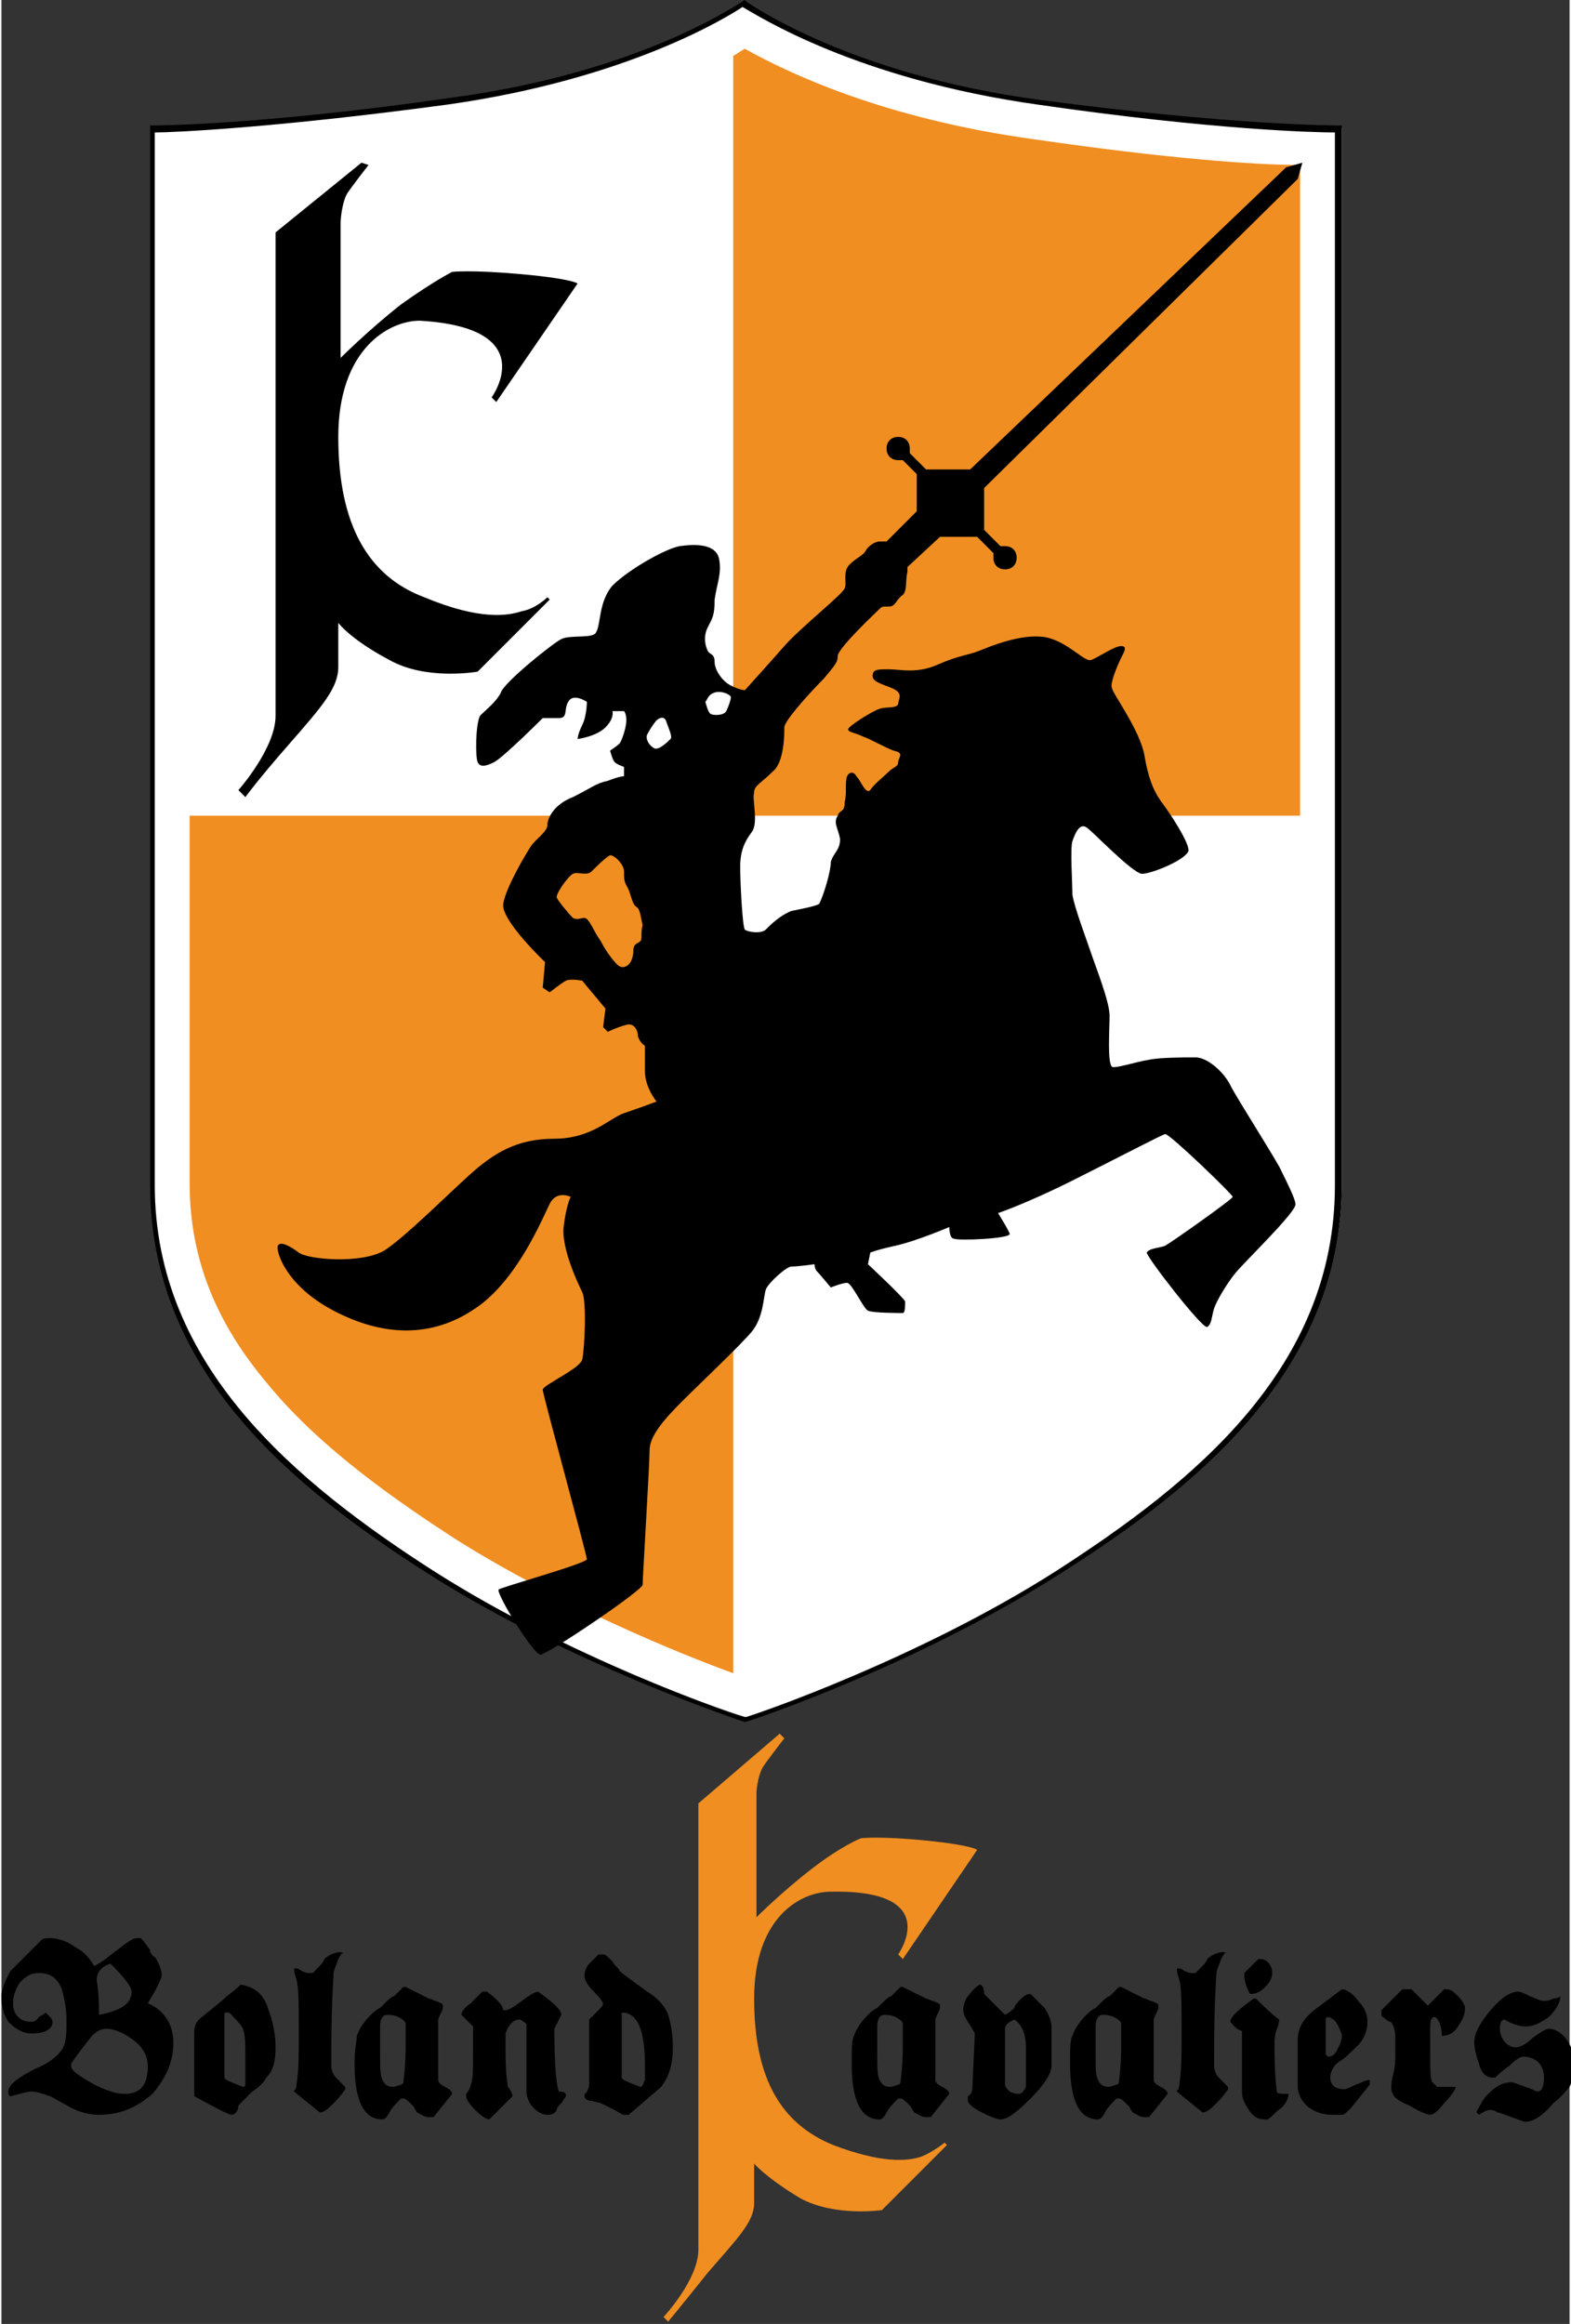
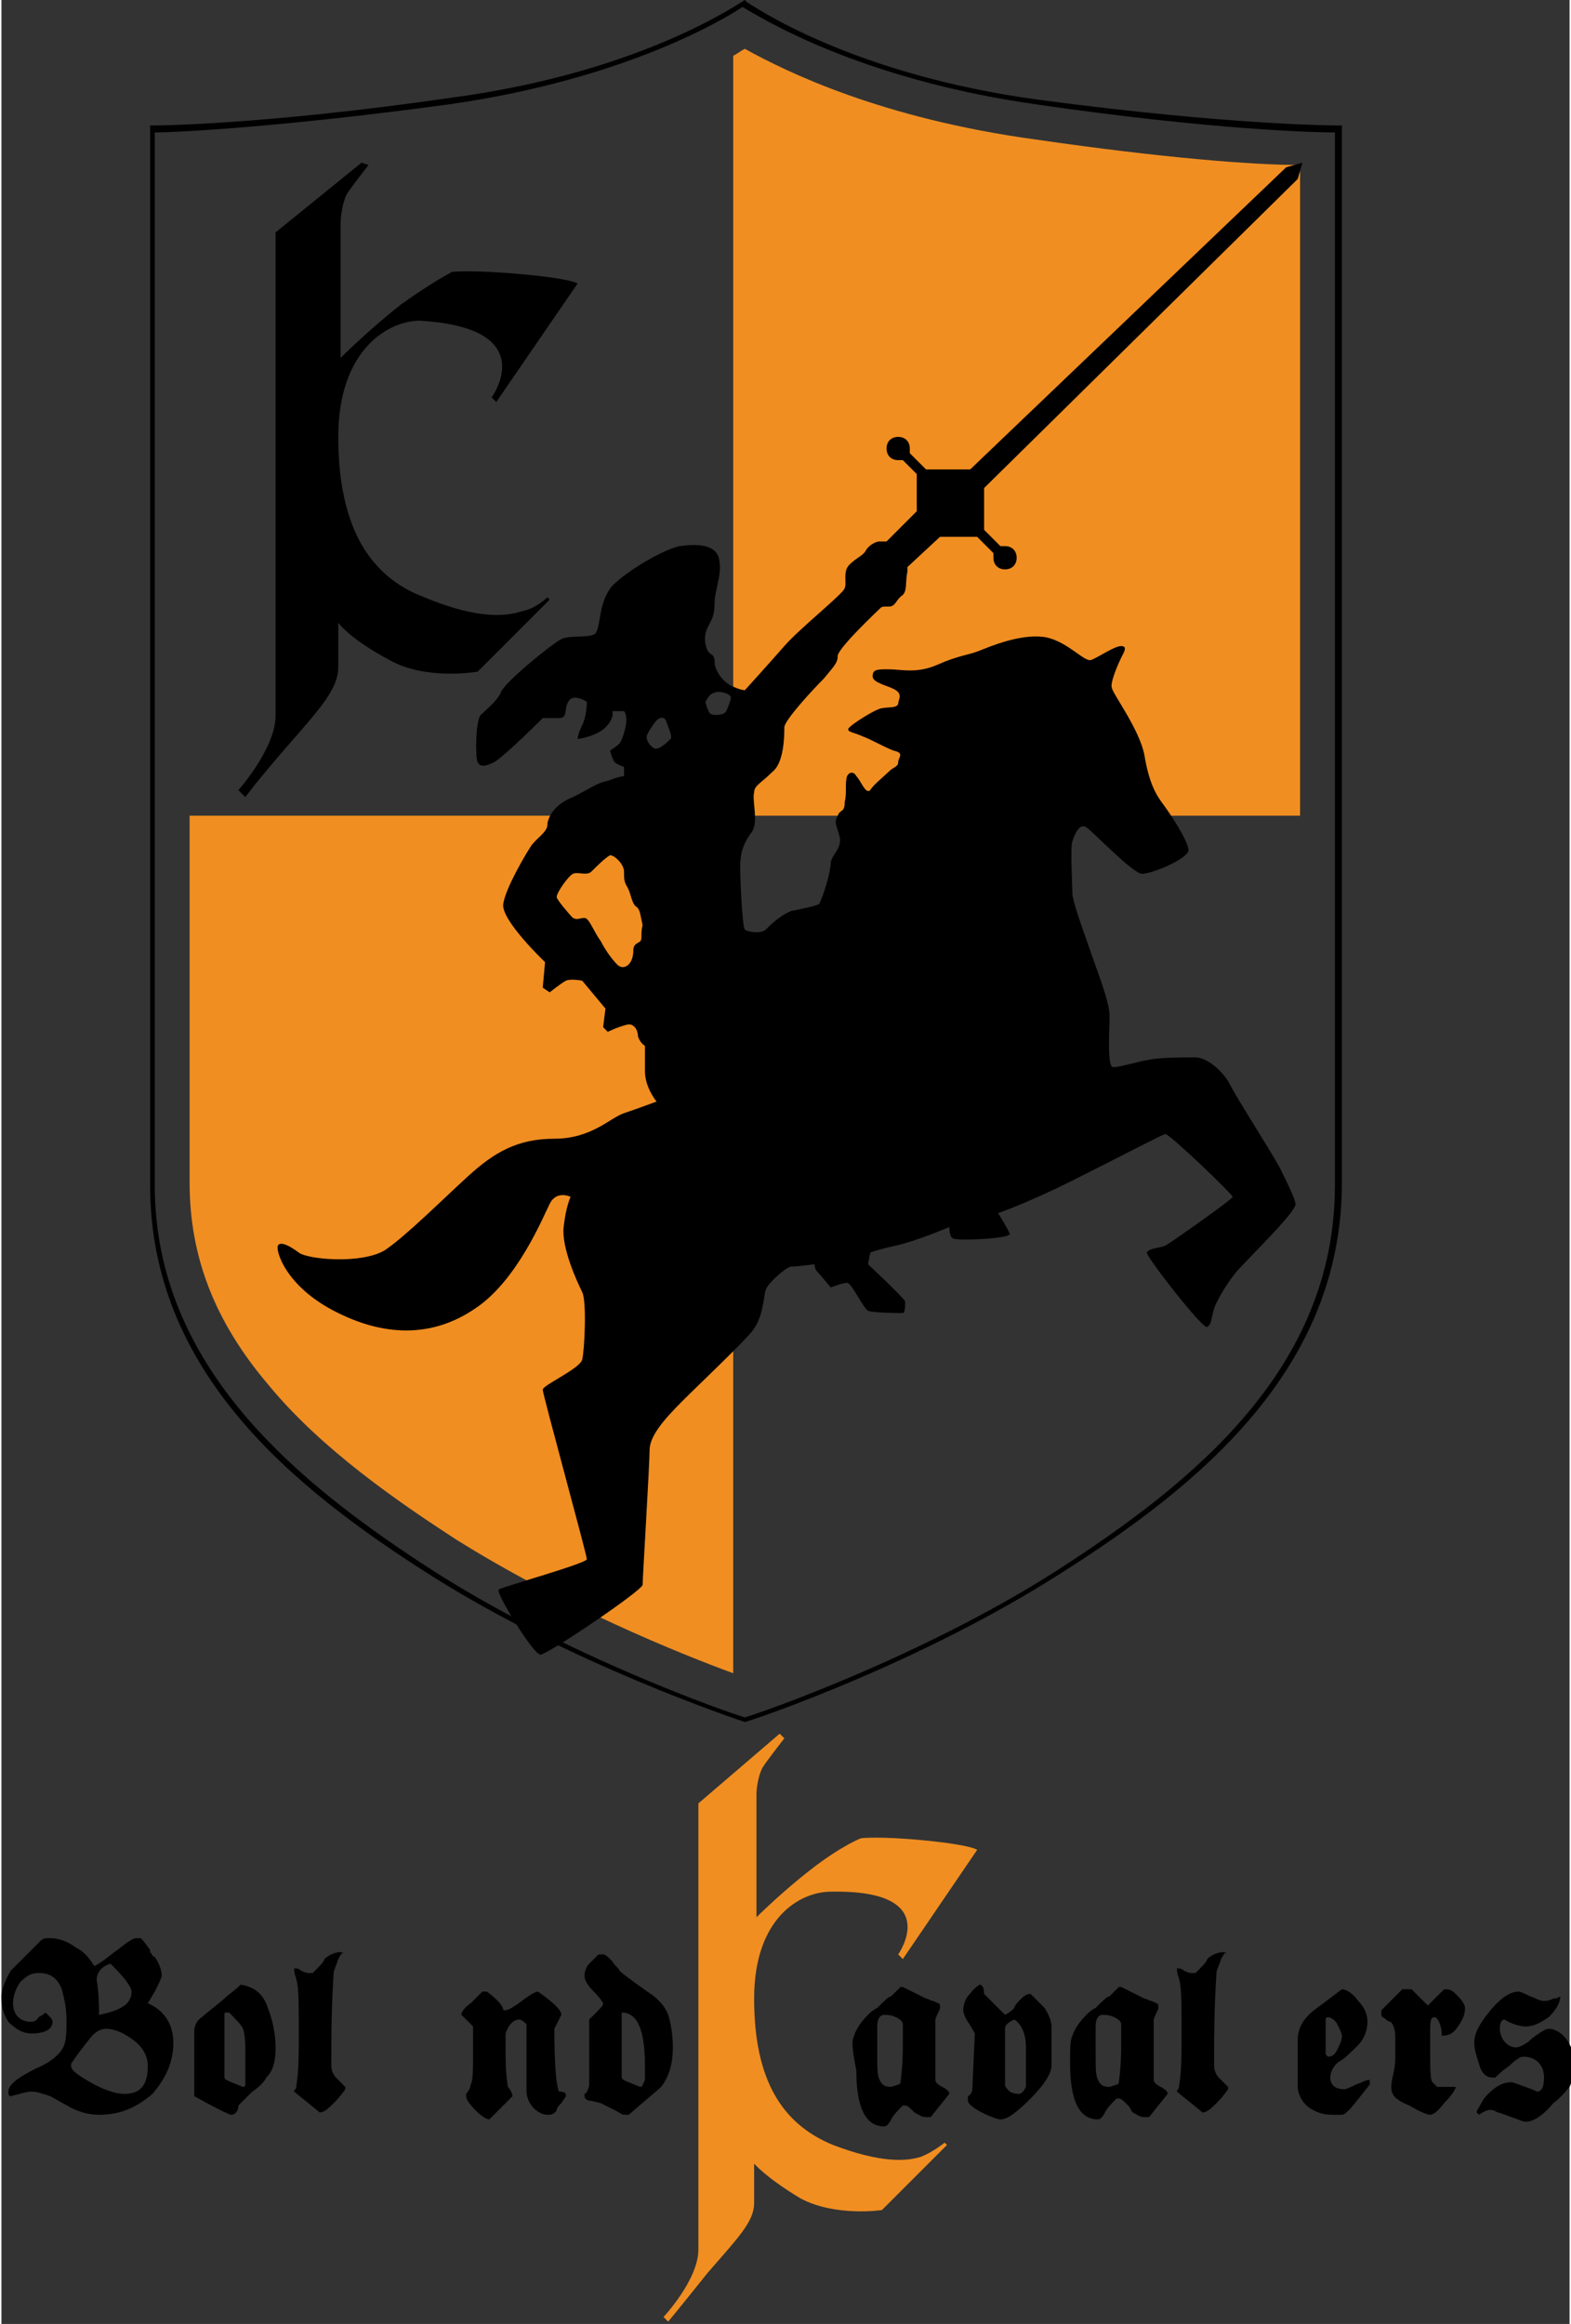
<svg xmlns="http://www.w3.org/2000/svg" id="Layer_1" x="0px" y="0px" viewBox="0 0 67.5 100" width="259" height="383" xml:space="preserve">
  <rect x="0" y="0" width="67.5" height="100" fill="#333333" stroke="none" />
  <g>
    <g>
      <path fill="#F08E21" d="M38.6,84.1l0.2,0.2l3.2-4.7c0,0-0.2-0.2-2.2-0.4c-2-0.2-2.8-0.1-2.8-0.1s-0.8,0.3-2.1,1.3   c-1.3,1-2.4,2.1-2.4,2.1s0-5,0-5.3s0.1-0.9,0.3-1.2c0.2-0.3,0.9-1.2,0.9-1.2l-0.2-0.2L30,77.6c0,0,0,18,0,19.2   c0,1.3-1.5,2.9-1.5,2.9l0.2,0.2c0,0,0.5-0.6,1.7-2.1c1.3-1.5,2-2.2,2-3c0-0.8,0-1.7,0-1.7s0.5,0.6,2,1.5c1.5,0.8,3.5,0.5,3.5,0.5   l2.8-2.8l-0.1-0.1c0,0-0.5,0.4-1,0.6c-0.6,0.2-1.7,0.3-3.8-0.5c-2.2-0.9-3.4-2.8-3.4-6.3c0-3.5,2-4.6,3.3-4.6   C40.6,81.3,38.6,84.1,38.6,84.1z" />
      <g>
        <path d="M0.4,90.2c-0.1,0-0.1-0.1-0.1-0.2c0-0.3,0.4-0.6,1.2-1c0.5-0.2,0.9-0.5,1.1-0.8c0.2-0.3,0.2-0.7,0.2-1.3    c0-0.5-0.1-0.9-0.2-1.3c-0.2-0.5-0.5-0.7-1-0.7c-0.3,0-0.5,0.1-0.8,0.4c-0.2,0.3-0.3,0.6-0.3,0.9c0,0.5,0.3,0.8,0.8,0.8    c0,0,0.2,0,0.3-0.2c0.2-0.1,0.3-0.2,0.3-0.2c0,0,0.1,0.1,0.2,0.2C2.2,86.9,2.2,87,2.2,87c0,0.3-0.3,0.5-0.9,0.5    c-0.4,0-0.7-0.2-1-0.5C0.1,86.7,0,86.4,0,85.9c0-0.2,0.1-0.6,0.4-1.1l1.3-1.3c0.1-0.1,0.2-0.1,0.4-0.1c0.3,0,0.7,0.1,1.1,0.4    c0.4,0.2,0.6,0.5,0.8,0.8c0.4-0.2,0.7-0.5,1-0.7c0.5-0.4,0.7-0.5,0.8-0.5c0.1,0,0.2,0,0.2,0c0.2,0.2,0.3,0.4,0.4,0.5L6.4,84    c0.1,0.1,0.1,0.2,0.2,0.2c0.2,0.3,0.3,0.6,0.3,0.8c0,0.1-0.1,0.3-0.3,0.7l-0.3,0.5c0,0,0,0,0,0c0.7,0.3,1.1,0.9,1.1,1.7    c0,0.8-0.3,1.5-0.9,2.2C5.8,90.7,5.1,91,4.2,91c-0.4,0-0.8-0.1-1.2-0.3l-0.9-0.5C1.8,90.1,1.5,90,1.3,90    C1.1,90,0.8,90.1,0.4,90.2z M4,89.7C4.6,90,5,90.1,5.3,90.1c0.7,0,1-0.4,1-1.2c0-0.4-0.2-0.8-0.6-1.1c-0.4-0.3-0.8-0.5-1.2-0.5    c-0.2,0-0.4,0.1-0.6,0.3c-0.4,0.5-0.7,0.9-0.9,1.2v0.1c0,0,0,0,0,0C3,89.1,3.3,89.3,4,89.7z M4.2,86.7L4.2,86.7    c1-0.2,1.4-0.5,1.4-1c0-0.2-0.3-0.6-0.9-1.2c-0.4,0.1-0.6,0.4-0.6,0.7C4.2,85.8,4.2,86.3,4.2,86.7z" />
        <path d="M11.5,86.5c0.2,0.5,0.3,1.1,0.3,1.6c0,0.6-0.1,1-0.4,1.3c-0.1,0.2-0.3,0.4-0.6,0.6c-0.2,0.2-0.4,0.4-0.6,0.6    C10.2,90.9,10,91,9.9,91c-0.1,0-0.7-0.3-1.6-0.8v-2.8c0-0.2,0.1-0.4,0.2-0.5c0.6-0.5,1-0.8,1.2-1c0.4-0.3,0.6-0.5,0.6-0.5    C10.9,85.5,11.3,85.8,11.5,86.5z M9.6,86.7v2.7c0,0.1,0.3,0.2,0.8,0.4h0c0,0,0,0,0,0l0,0c0.1,0,0.1-0.1,0.1-0.1c0,0,0-0.1,0-0.2    v-0.9c0-0.6,0-1-0.1-1.3c-0.1-0.2-0.3-0.4-0.6-0.7l-0.1,0C9.6,86.6,9.6,86.6,9.6,86.7z" />
        <path d="M12.7,89.7c0.1-0.6,0.1-1.3,0.1-2.1c0-1.3,0-2.1-0.1-2.4c0-0.1-0.1-0.2-0.1-0.5c0.1,0,0.2,0,0.3,0.1    c0.2,0.1,0.3,0.1,0.3,0.1c0,0,0,0,0.1,0h0.1c0.3-0.3,0.5-0.5,0.5-0.6c0.2-0.2,0.5-0.3,0.7-0.3c0.1,0,0.1,0.1,0.1,0.1    c0,0,0-0.1,0-0.1c0,0-0.1,0.1-0.2,0.3c-0.1,0.3-0.2,0.5-0.2,0.6c-0.1,1.6-0.1,2.8-0.1,3.6v0.4c0,0.2,0.1,0.4,0.2,0.5l0.2,0.2    c0.1,0.1,0.2,0.2,0.2,0.2c0,0,0,0,0,0.1c-0.2,0.3-0.4,0.5-0.5,0.6c-0.2,0.2-0.4,0.4-0.6,0.4h0c-0.6-0.5-1-0.8-1.1-0.9v-0.1    C12.6,90,12.7,89.9,12.7,89.7z" />
-         <path d="M15.3,87.6c0.1-0.3,0.3-0.6,0.6-0.9c0.1-0.1,0.2-0.2,0.4-0.3c0.3-0.3,0.5-0.5,0.6-0.5l0.4-0.4c0,0,0,0,0.1,0l1,0.5    c0.1,0,0.2,0.1,0.3,0.1c0.2,0.1,0.3,0.1,0.3,0.2v0.1c0,0.1-0.1,0.2-0.2,0.5v2.6c0,0.1,0.1,0.2,0.3,0.3c0.2,0.1,0.3,0.2,0.3,0.3v0    l-0.8,1c0,0-0.1,0-0.2,0c-0.2,0-0.3-0.1-0.5-0.2c-0.1-0.1-0.1-0.2-0.2-0.3c-0.2-0.2-0.3-0.3-0.4-0.3h-0.1    c-0.2,0.2-0.4,0.4-0.5,0.6c-0.1,0.2-0.2,0.3-0.3,0.3c-0.8,0-1.2-0.8-1.2-2.4C15.2,88.1,15.3,87.8,15.3,87.6z M17.3,89.6    c0.1-0.8,0.1-1.3,0.1-1.7c0,0,0-0.1,0-0.2l0-0.2c0-0.2,0-0.3,0-0.4c0-0.1-0.1-0.2-0.3-0.3c-0.2-0.1-0.4-0.1-0.5-0.1    c-0.2,0-0.3,0.2-0.3,0.5c0,0,0,0.3,0,0.7v0.5c0,0.6,0,0.9,0.1,1.1c0.1,0.2,0.2,0.3,0.5,0.3C17.2,89.7,17.3,89.7,17.3,89.6z" />
        <path d="M24.3,90.2L24.3,90.2l-0.2,0.3c-0.1,0.1-0.2,0.2-0.2,0.3C23.8,91,23.6,91,23.5,91c-0.2,0-0.4-0.1-0.6-0.3    c-0.2-0.2-0.3-0.5-0.3-0.7v-2.9c0,0-0.2-0.2-0.3-0.2c-0.3,0-0.5,0.3-0.6,0.6c0,0,0,0.1,0,0.5c0,0.6,0,1.2,0.1,1.8    c0.1,0.1,0.2,0.3,0.2,0.4c0,0-0.2,0.2-0.5,0.5c-0.3,0.3-0.5,0.5-0.5,0.5c-0.1,0-0.3-0.1-0.6-0.4s-0.4-0.5-0.4-0.6v-0.1    c0.1-0.1,0.2-0.3,0.2-0.4c0.1-0.2,0.1-0.6,0.1-1.3v-1c0-0.1,0-0.2,0-0.2l-0.5-0.5c0,0,0,0,0,0c0-0.1,0.1-0.3,0.4-0.5    c0.2-0.2,0.4-0.4,0.5-0.5h0.2c0.4,0.3,0.7,0.6,0.7,0.8c0,0,0.1,0,0.1,0c0.1,0,0.3-0.1,0.7-0.4c0.4-0.3,0.6-0.4,0.7-0.4    c0.7,0.5,1,0.8,1,1c0,0-0.1,0.2-0.3,0.6c0,1.7,0.1,2.5,0.2,2.7C24.3,90,24.3,90.1,24.3,90.2C24.3,90.2,24.3,90.2,24.3,90.2z" />
        <path d="M25.3,89.7v-2.8c0,0,0.1-0.1,0.3-0.3c0.2-0.2,0.3-0.3,0.3-0.4c0,0-0.1-0.2-0.4-0.5c-0.3-0.3-0.4-0.5-0.4-0.7    c0-0.2,0.1-0.4,0.2-0.5c0.2-0.2,0.3-0.3,0.4-0.4h0.1c0,0,0,0,0.1,0c0.1,0,0.2,0.1,0.4,0.3c0.1,0.2,0.3,0.3,0.3,0.4    c0.1,0.1,0.5,0.4,1.2,0.9c0.5,0.3,0.8,0.7,0.9,1c0.1,0.3,0.2,0.8,0.2,1.4c0,0.8-0.2,1.3-0.5,1.7L27,91h-0.2    c-0.1,0-0.2-0.1-0.4-0.2l-0.6-0.3l-0.4-0.1c-0.2,0-0.3-0.1-0.3-0.2v-0.1C25.2,90.1,25.3,89.8,25.3,89.7z M26.7,89.4    c0,0.1,0.3,0.2,0.8,0.4h0c0.1,0,0.1-0.1,0.2-0.3v-0.6c0-1.5-0.3-2.3-1-2.3V89.4z" />
-         <path d="M36.7,87.6c0.1-0.3,0.3-0.6,0.6-0.9c0.1-0.1,0.2-0.2,0.4-0.3c0.3-0.3,0.5-0.5,0.6-0.5l0.4-0.4c0,0,0,0,0.1,0l1,0.5    c0.1,0,0.2,0.1,0.3,0.1c0.2,0.1,0.3,0.1,0.3,0.2v0.1c0,0.1-0.1,0.2-0.2,0.5v2.6c0,0.1,0.1,0.2,0.3,0.3c0.2,0.1,0.3,0.2,0.3,0.3v0    l-0.8,1c0,0-0.1,0-0.2,0c-0.2,0-0.3-0.1-0.5-0.2c-0.1-0.1-0.1-0.2-0.2-0.3c-0.2-0.2-0.3-0.3-0.4-0.3h-0.1    c-0.2,0.2-0.4,0.4-0.5,0.6c-0.1,0.2-0.2,0.3-0.3,0.3c-0.8,0-1.2-0.8-1.2-2.4C36.6,88.1,36.6,87.8,36.7,87.6z M38.7,89.6    c0.1-0.8,0.1-1.3,0.1-1.7c0,0,0-0.1,0-0.2l0-0.2c0-0.2,0-0.3,0-0.4c0-0.1-0.1-0.2-0.3-0.3c-0.2-0.1-0.4-0.1-0.5-0.1    c-0.2,0-0.3,0.2-0.3,0.5c0,0,0,0.3,0,0.7v0.5c0,0.6,0,0.9,0.1,1.1c0.1,0.2,0.2,0.3,0.5,0.3C38.6,89.7,38.7,89.7,38.7,89.6z" />
+         <path d="M36.7,87.6c0.1-0.3,0.3-0.6,0.6-0.9c0.1-0.1,0.2-0.2,0.4-0.3c0.3-0.3,0.5-0.5,0.6-0.5l0.4-0.4c0,0,0,0,0.1,0l1,0.5    c0.1,0,0.2,0.1,0.3,0.1c0.2,0.1,0.3,0.1,0.3,0.2v0.1c0,0.1-0.1,0.2-0.2,0.5v2.6c0,0.1,0.1,0.2,0.3,0.3c0.2,0.1,0.3,0.2,0.3,0.3v0    l-0.8,1c0,0-0.1,0-0.2,0c-0.2,0-0.3-0.1-0.5-0.2c-0.2-0.2-0.3-0.3-0.4-0.3h-0.1    c-0.2,0.2-0.4,0.4-0.5,0.6c-0.1,0.2-0.2,0.3-0.3,0.3c-0.8,0-1.2-0.8-1.2-2.4C36.6,88.1,36.6,87.8,36.7,87.6z M38.7,89.6    c0.1-0.8,0.1-1.3,0.1-1.7c0,0,0-0.1,0-0.2l0-0.2c0-0.2,0-0.3,0-0.4c0-0.1-0.1-0.2-0.3-0.3c-0.2-0.1-0.4-0.1-0.5-0.1    c-0.2,0-0.3,0.2-0.3,0.5c0,0,0,0.3,0,0.7v0.5c0,0.6,0,0.9,0.1,1.1c0.1,0.2,0.2,0.3,0.5,0.3C38.6,89.7,38.7,89.7,38.7,89.6z" />
        <path d="M41.8,89.7l0.1-2.2c0,0-0.1-0.2-0.3-0.5c-0.2-0.3-0.2-0.5-0.2-0.5c0-0.2,0.1-0.5,0.2-0.6c0.1-0.1,0.2-0.3,0.5-0.5h0    c0.1,0,0.2,0.1,0.2,0.4l0.9,0.9c0.2-0.1,0.3-0.2,0.4-0.3c0-0.1,0.2-0.3,0.2-0.3c0.2-0.2,0.3-0.3,0.5-0.3c0,0,0,0,0,0h0    c0.2,0.2,0.4,0.4,0.6,0.6c0.2,0.3,0.3,0.6,0.3,0.8v1.7c0,0.3-0.3,0.8-0.9,1.4c-0.6,0.6-1,0.9-1.3,0.9c-0.1,0-0.4-0.1-0.8-0.3    c-0.4-0.2-0.6-0.4-0.6-0.5v-0.2C41.8,90.1,41.8,89.9,41.8,89.7z M44.1,89.8c0,0,0-0.6,0-1.7c0-0.6-0.2-1-0.5-1.2    c-0.2,0.1-0.4,0.2-0.4,0.4c0,0.1,0,0.3,0,0.6c0,0.3,0,0.5,0,0.6c0,0.5,0,0.9,0,1.1v0.1c0,0.1,0.1,0.2,0.2,0.3    c0.2,0.1,0.3,0.1,0.4,0.1C43.9,90.1,44,90,44.1,89.8z" />
        <path d="M46.1,87.6c0.1-0.3,0.3-0.6,0.6-0.9c0.1-0.1,0.2-0.2,0.4-0.3c0.3-0.3,0.5-0.5,0.6-0.5l0.4-0.4c0,0,0,0,0.1,0l1,0.5    c0.1,0,0.2,0.1,0.3,0.1c0.2,0.1,0.3,0.1,0.3,0.2v0.1c0,0.1-0.1,0.2-0.2,0.5v2.6c0,0.1,0.1,0.2,0.3,0.3c0.2,0.1,0.3,0.2,0.3,0.3v0    l-0.8,1c0,0-0.1,0-0.2,0c-0.2,0-0.3-0.1-0.5-0.2c-0.1-0.1-0.1-0.2-0.2-0.3c-0.2-0.2-0.3-0.3-0.4-0.3H48c-0.2,0.2-0.4,0.4-0.5,0.6    c-0.1,0.2-0.2,0.3-0.3,0.3c-0.8,0-1.2-0.8-1.2-2.4C46,88.1,46,87.8,46.1,87.6z M48.1,89.6c0.1-0.8,0.1-1.3,0.1-1.7    c0,0,0-0.1,0-0.2l0-0.2c0-0.2,0-0.3,0-0.4c0-0.1-0.1-0.2-0.3-0.3c-0.2-0.1-0.4-0.1-0.5-0.1c-0.2,0-0.3,0.2-0.3,0.5    c0,0,0,0.3,0,0.7v0.5c0,0.6,0,0.9,0.1,1.1c0.1,0.2,0.2,0.3,0.5,0.3C48,89.7,48.1,89.7,48.1,89.6z" />
        <path d="M50.7,89.7c0.1-0.6,0.1-1.3,0.1-2.1c0-1.3,0-2.1-0.1-2.4c0-0.1-0.1-0.2-0.1-0.5c0.1,0,0.2,0,0.3,0.1    c0.2,0.1,0.3,0.1,0.3,0.1c0,0,0,0,0.1,0h0.1c0.3-0.3,0.5-0.5,0.5-0.6c0.2-0.2,0.5-0.3,0.7-0.3c0.1,0,0.1,0.1,0.1,0.1    c0,0,0-0.1,0-0.1c0,0-0.1,0.1-0.2,0.3c-0.1,0.3-0.2,0.5-0.2,0.6c-0.1,1.6-0.1,2.8-0.1,3.6v0.4c0,0.2,0.1,0.4,0.2,0.5l0.2,0.2    c0.1,0.1,0.2,0.2,0.2,0.2c0,0,0,0,0,0.1c-0.2,0.3-0.4,0.5-0.5,0.6c-0.2,0.2-0.4,0.4-0.6,0.4h0c-0.6-0.5-1-0.8-1.1-0.9v-0.1    C50.6,90,50.7,89.9,50.7,89.7z" />
-         <path d="M52.9,87c0-0.2,0.3-0.5,1-1H54c0.3,0.3,0.6,0.6,1,0.9c0,0,0,0.2-0.1,0.4c-0.1,0.3-0.1,0.5-0.1,0.6c0,0.6,0,1.3,0.1,2.1    c0,0.1,0.2,0.1,0.5,0.1c0,0.2-0.1,0.4-0.3,0.6c-0.3,0.2-0.4,0.4-0.6,0.5c0,0,0,0,0,0h-0.1c-0.3,0-0.5-0.1-0.7-0.4    c-0.2-0.3-0.3-0.5-0.3-0.8v-2.6C53.1,87.3,53,87.1,52.9,87z M53.5,84.9l0.6-0.6c0,0,0.1,0,0.1,0c0.3,0,0.5,0.3,0.5,0.6    c0,0.2-0.1,0.4-0.3,0.6c-0.2,0.2-0.4,0.3-0.6,0.3c-0.1,0-0.1-0.1-0.2-0.3C53.5,85.2,53.5,85.1,53.5,84.9    C53.5,85,53.5,84.9,53.5,84.9z" />
        <path d="M57.7,85.6c0.2,0,0.5,0.2,0.7,0.5c0.3,0.3,0.4,0.6,0.4,0.9c0,0.3-0.1,0.7-0.4,1c-0.3,0.3-0.6,0.6-0.8,0.7    c-0.3,0.2-0.4,0.5-0.4,0.7c0,0.3,0.2,0.5,0.6,0.5c0.1,0,0.3-0.1,0.5-0.2c0.3-0.1,0.4-0.2,0.6-0.2v0.2l-0.8,1    c-0.2,0.2-0.3,0.3-0.4,0.3c-0.1,0-0.2,0-0.4,0c-0.4,0-0.7-0.1-1-0.3c-0.3-0.2-0.5-0.6-0.5-0.9v-2c0-0.5,0.2-0.9,0.7-1.3    L57.7,85.6L57.7,85.6z M57,86.9v1.5c0,0,0,0,0.1,0.1h0c0.2,0,0.3-0.1,0.4-0.3c0.1-0.2,0.2-0.4,0.2-0.6c0-0.1-0.1-0.3-0.2-0.5    c-0.1-0.2-0.3-0.3-0.4-0.3C57,86.8,57,86.9,57,86.9z" />
        <path d="M59.9,89.3c0.1-0.4,0.1-0.7,0.1-0.9v-0.7c0-0.4-0.1-0.6-0.2-0.7c-0.1,0-0.2-0.1-0.2-0.1c-0.1-0.1-0.2-0.1-0.2-0.2    c0-0.1,0-0.1,0-0.2l0.9-0.9h0.4l0.7,0.7l0.7-0.7c0,0,0,0,0.1,0c0.2,0,0.3,0.1,0.5,0.3c0.2,0.2,0.3,0.4,0.3,0.5    c0,0.3-0.1,0.5-0.3,0.8c-0.2,0.3-0.4,0.4-0.7,0.4c0-0.5-0.2-0.8-0.3-0.8c-0.2,0-0.2,0.2-0.2,0.7v0.7c0,0.8,0,1.3,0.1,1.4l0.2,0.2    h0.8c0,0.1-0.2,0.4-0.5,0.7c-0.3,0.4-0.5,0.5-0.6,0.5c-0.1,0-0.4-0.1-0.9-0.4c-0.5-0.2-0.7-0.4-0.7-0.5    C59.8,90,59.8,89.7,59.9,89.3z" />
        <path d="M63.6,91c-0.1-0.1-0.1-0.1-0.1-0.1c0-0.1,0.1-0.2,0.2-0.4c0.1-0.2,0.2-0.3,0.3-0.4c0.3-0.3,0.6-0.5,1-0.5    c0.1,0,0.3,0.1,0.6,0.2c0.3,0.1,0.5,0.2,0.5,0.2c0.2,0,0.3-0.2,0.3-0.6c0-0.6-0.4-0.9-0.9-0.9c-0.1,0-0.3,0.1-0.6,0.4    c-0.3,0.2-0.5,0.4-0.6,0.5h0c0,0,0,0-0.1,0c-0.3,0-0.5-0.2-0.6-0.6c-0.1-0.3-0.2-0.6-0.2-0.9c0-0.4,0.2-0.8,0.7-1.4    c0.5-0.6,0.9-0.8,1.2-0.8c0.1,0,0.3,0.1,0.5,0.2c0.3,0.1,0.4,0.2,0.6,0.2c0.1,0,0.2,0,0.4-0.1c0.2,0,0.3-0.1,0.3-0.1    c0,0.3-0.2,0.6-0.5,0.9c-0.3,0.2-0.6,0.4-1,0.4c-0.2,0-0.6-0.1-0.9-0.3h0c-0.1,0-0.2,0.1-0.2,0.4c0,0.4,0.3,0.8,0.7,0.8    c0.1,0,0.4-0.1,0.7-0.4c0.4-0.3,0.6-0.4,0.7-0.4c0.3,0,0.6,0.2,0.8,0.5c0.2,0.3,0.3,0.6,0.3,1c0,0.4-0.1,0.8-0.2,1    c-0.1,0.1-0.3,0.4-0.7,0.7c-0.5,0.6-0.9,0.8-1.2,0.8c-0.1,0-0.3-0.1-0.6-0.2c-0.3-0.1-0.5-0.2-0.6-0.2    C64.1,90.7,63.9,90.8,63.6,91z" />
      </g>
    </g>
    <polygon fill="none" points="32,74 32,74 32,74  " />
-     <polygon fill="none" points="32,74 32,74 32,74  " />
    <g>
-       <path fill="#FFFFFF" d="M44.7,4.4C36.5,3.2,32.2,0.3,32,0.2c-0.2,0.1-4.4,3.1-12.7,4.2C10.9,5.5,6.5,5.5,6.5,5.5s0,37.6,0,45.4   s5.9,12.8,12.1,16.7c6.1,3.9,13.3,6.3,13.5,6.3c0.2-0.1,7.4-2.4,13.5-6.3c6.1-3.9,12.1-8.9,12.1-16.7s0-45.4,0-45.4   S53.1,5.5,44.7,4.4z" />
      <path d="M21.1,17.1l0.2,0.2l3.5-5.1c0,0-0.2-0.2-2.4-0.4c-2.2-0.2-3-0.1-3-0.1s-0.8,0.4-2.2,1.4c-1.4,1.1-2.6,2.3-2.6,2.3   s0-5.4,0-5.8c0-0.3,0.1-1,0.3-1.3c0.2-0.3,0.9-1.2,0.9-1.2L15.5,7L11.8,10c0,0,0,19.5,0,20.8c0,1.4-1.6,3.2-1.6,3.2l0.3,0.3   c0,0,0.5-0.7,1.9-2.3c1.4-1.6,2.1-2.4,2.1-3.3c0-0.9,0-1.9,0-1.9s0.5,0.7,2.2,1.6c1.6,0.9,3.8,0.5,3.8,0.5l3.1-3.1l-0.1-0.1   c0,0-0.5,0.5-1.1,0.6c-0.6,0.2-1.8,0.4-4.2-0.6c-2.4-0.9-3.7-3.1-3.7-6.9s2.2-5,3.5-5C23.3,14.1,21.1,17.1,21.1,17.1z" />
      <g>
        <path fill="#F08E21" d="M44.5,6C37.9,5.1,33.8,3.1,32,2.1c-0.2,0.1-0.3,0.2-0.5,0.3v32.7h24.4v-28C53.9,7.1,50,6.8,44.5,6z" />
        <path fill="#F08E21" d="M8.1,35.1v15.8c0,3.2,1.1,6,3.4,8.7c2.3,2.8,5.7,5.1,8,6.6c4.6,2.9,9.8,5,12,5.8V35.1H8.1z" />
      </g>
      <path d="M32,74.1L32,74.1c-0.3-0.1-7.5-2.5-13.5-6.3c-6-3.8-12.1-8.8-12.1-16.8V5.4l0.1,0c0,0,4.6,0,12.9-1.2   c8.2-1.1,12.4-4.1,12.6-4.2L32,0l0.1,0.1c0.2,0.1,4.4,3.1,12.6,4.2C53,5.4,57.5,5.4,57.6,5.4l0.1,0v45.5c0,8-6.1,13-12.1,16.8   C39.5,71.6,32.4,74,32,74.1L32,74.1z M6.6,5.7v45.3c0,7.8,6.1,12.8,12,16.6c5.8,3.7,12.7,6.1,13.4,6.3c0.7-0.2,7.6-2.6,13.4-6.3   c5.9-3.8,12-8.7,12-16.6V5.7c-0.8,0-5.2-0.1-12.8-1.2c-7.8-1.1-12-3.8-12.7-4.2c-0.6,0.4-4.9,3.1-12.7,4.2   C11.8,5.5,7.4,5.7,6.6,5.7z" />
      <g>
        <path d="M56,7l-0.7,0.2l-13.6,13l-1.9,0l-0.7-0.7c0-0.1,0-0.1,0-0.2c0-0.3-0.2-0.5-0.5-0.5s-0.5,0.2-0.5,0.5    c0,0.3,0.2,0.5,0.5,0.5c0.1,0,0.2,0,0.2,0l0.6,0.6V22l-1.3,1.3c-0.1,0-0.3,0-0.3,0c-0.2,0-0.5,0.2-0.6,0.4    c-0.1,0.2-0.4,0.3-0.7,0.6c-0.3,0.3-0.1,0.8-0.2,1c0,0.2-1.9,1.7-2.6,2.5c-0.7,0.8-1.7,1.9-1.7,1.9s-0.2,0-0.6-0.2    c-0.4-0.2-0.7-0.7-0.7-1c0-0.4-0.2-0.3-0.3-0.5c-0.1-0.2-0.2-0.6,0-1c0.2-0.4,0.3-0.5,0.3-1.2c0.1-0.7,0.3-1.1,0.2-1.7    c-0.1-0.7-1-0.7-1.7-0.6c-0.6,0.1-2.2,1-2.9,1.7c-0.6,0.7-0.5,1.7-0.7,2c-0.1,0.3-1.1,0.1-1.5,0.3c-0.4,0.2-2.5,1.9-2.6,2.3    c-0.2,0.4-0.6,0.7-0.9,1c-0.2,0.4-0.2,1.8-0.1,2c0.1,0.2,0.3,0.2,0.7,0c0.4-0.2,2.1-1.9,2.1-1.9s0.3,0,0.7,0    c0.4,0,0.2-0.4,0.4-0.7c0.2-0.4,0.8,0,0.8,0s0,0.6-0.2,1c-0.2,0.4-0.2,0.6-0.2,0.6s0.8-0.1,1.2-0.5c0.4-0.4,0.3-0.7,0.3-0.7    l0.5,0c0,0,0.1,0.1,0.1,0.4c0,0.3-0.2,0.9-0.3,1c-0.1,0.1-0.4,0.3-0.4,0.3s0.1,0.4,0.2,0.5c0.1,0.1,0.4,0.2,0.4,0.2v0.4    c0,0-0.2,0-0.7,0.2c-0.5,0.1-0.7,0.3-1.5,0.7c-0.8,0.3-1.1,0.9-1.1,1.2c0,0.3-0.5,0.6-0.7,0.9c-0.2,0.3-1.1,1.8-1.2,2.5    c-0.1,0.7,1.8,2.5,1.8,2.5l-0.1,1.1l0.3,0.2c0,0,0.5-0.4,0.7-0.5c0.2-0.1,0.7,0,0.7,0l1,1.2l-0.1,0.8l0.2,0.2    c0,0,0.4-0.2,0.8-0.3c0.3-0.1,0.5,0.2,0.5,0.5c0.1,0.3,0.3,0.4,0.3,0.4s0,0.4,0,1.1c0,0.7,0.5,1.3,0.5,1.3s-0.8,0.3-1.4,0.5    c-0.6,0.2-1.4,1.1-3,1.1c-1.6,0-2.6,0.6-3.7,1.6c-1.1,1-2.7,2.6-3.6,3.2c-1,0.6-3.3,0.4-3.7,0.1c-0.4-0.3-0.8-0.5-0.9-0.3    c-0.1,0.2,0.3,1.7,2.4,2.8c2.1,1.1,4.2,1.2,6.1-0.1c1.8-1.2,2.9-3.9,3.2-4.5c0.3-0.6,0.9-0.3,0.9-0.3s-0.2,0.4-0.3,1.3    c-0.1,0.9,0.6,2.4,0.8,2.8c0.2,0.4,0.1,2.5,0,2.9c-0.1,0.4-1.7,1.1-1.7,1.3c0,0.2,1.9,7.1,1.9,7.3c-0.1,0.2-3.7,1.2-3.8,1.3    c-0.1,0.2,1.5,2.8,1.8,2.8c0.3,0,4.3-2.7,4.4-3c0-0.3,0.3-5.2,0.3-5.8c0-0.6,0.6-1.3,1.4-2.1c0.8-0.8,2.5-2.4,3-3    c0.5-0.6,0.5-1.5,0.6-1.8c0.1-0.3,0.9-1,1.1-1c0.3,0,1-0.1,1-0.1s0,0.2,0.1,0.3c0.1,0.1,0.6,0.7,0.6,0.7s0.5-0.2,0.7-0.2    c0.2,0,0.7,1.1,0.9,1.2c0.2,0.1,1.4,0.1,1.5,0.1c0.1,0,0.1-0.3,0.1-0.5c-0.1-0.2-1.6-1.6-1.6-1.6l0.1-0.5c0,0,0.2-0.1,1.1-0.3    s2.3-0.8,2.3-0.8s0,0.5,0.2,0.5c0.2,0.1,2.4,0,2.4-0.2c0-0.1-0.5-0.9-0.5-0.9s1.2-0.4,3.2-1.4c2-1,3.9-2,4-2    c0.2,0,2.9,2.6,2.9,2.7c0,0.1-2.7,2-2.9,2.1c-0.2,0.1-0.7,0.1-0.8,0.3c0,0.2,2.4,3.3,2.6,3.2c0.2-0.1,0.2-0.5,0.3-0.8    c0.1-0.3,0.5-1,0.9-1.5c0.4-0.5,2.7-2.7,2.6-3c0-0.2-0.4-1-0.6-1.4c-0.1-0.3-1.9-3.1-2.2-3.7c-0.3-0.6-1-1.2-1.5-1.2    c-0.5,0-1.5,0-2,0.1c-0.6,0.1-1.5,0.4-1.6,0.3c-0.2-0.2-0.1-1.6-0.1-2.2c0-0.6-0.6-2.1-0.8-2.7c-0.2-0.6-0.7-1.9-0.8-2.5    c0-0.5-0.1-2,0-2.3c0.1-0.3,0.3-0.8,0.6-0.6c0.2,0.1,2,2,2.4,2c0.4,0,1.9-0.6,2-1c0-0.4-0.8-1.6-1.1-2c-0.3-0.4-0.6-0.9-0.8-2.1    c-0.2-1.1-1.4-2.7-1.4-2.9c-0.1-0.2,0.3-1.1,0.4-1.3c0.1-0.2,0.3-0.5,0-0.5c-0.3,0-1,0.5-1.3,0.6c-0.3,0.1-1.1-0.9-2.1-1    c-1-0.1-2.2,0.4-2.7,0.6c-0.5,0.2-0.9,0.2-1.8,0.6c-0.9,0.4-1.6,0.2-2.1,0.2s-0.7,0-0.7,0.3c0,0.3,0.7,0.4,1,0.6    c0.3,0.2,0.1,0.4,0.1,0.6c-0.1,0.2-0.5,0.1-0.8,0.2c-0.3,0.1-1.1,0.6-1.3,0.8c-0.2,0.2,0.2,0.2,0.6,0.4c0.3,0.1,0.8,0.4,1.3,0.6    c0.5,0.1,0.2,0.3,0.2,0.5c0,0.2-0.2,0.2-0.4,0.4c-0.2,0.2-0.7,0.6-0.8,0.8c-0.2,0.2-0.4-0.4-0.6-0.6c-0.1-0.2-0.3-0.2-0.4,0    c-0.1,0.3,0,0.7-0.1,1.1c0,0.5-0.2,0.3-0.3,0.6c-0.2,0.3,0,0.5,0.1,1c0,0.5-0.3,0.6-0.4,1c0,0.4-0.3,1.4-0.5,1.8    C35,39,34.5,39.1,34,39.2c-0.5,0.2-0.9,0.6-1.1,0.8c-0.2,0.2-0.8,0.1-0.9,0c-0.1-0.1-0.2-2-0.2-2.7c0-0.7,0.2-1.1,0.5-1.5    c0.3-0.4,0-1.4,0.1-1.7c0-0.3,0.3-0.4,0.8-0.9c0.5-0.4,0.5-1.6,0.5-1.9c0-0.3,1.2-1.6,1.7-2.1c0.5-0.6,0.6-0.7,0.6-1    c0.1-0.4,1.7-1.9,1.8-2c0.1-0.1,0.1-0.1,0.4-0.1c0.3,0,0.3-0.3,0.6-0.5c0.2-0.2,0.1-0.6,0.2-1c0-0.1,0-0.1,0-0.2l1.4-1.3H42    l0.7,0.7c0,0.1,0,0.1,0,0.2c0,0.3,0.2,0.5,0.5,0.5c0.3,0,0.5-0.2,0.5-0.5c0-0.3-0.2-0.5-0.5-0.5c-0.1,0-0.2,0-0.2,0l-0.7-0.7    l0-1.8L55.8,7.7L56,7z M27.5,40.5c-0.1,0.1-0.3,0.1-0.3,0.4c0,0.3-0.1,0.5-0.2,0.6c-0.1,0.1-0.3,0.2-0.5,0    c-0.2-0.2-0.5-0.6-0.7-1c-0.3-0.4-0.5-1-0.7-1c-0.2,0-0.3,0.1-0.5,0c-0.2-0.2-0.7-0.8-0.7-0.9c0-0.2,0.5-0.9,0.7-1    c0.2-0.1,0.6,0.1,0.8-0.1c0.2-0.2,0.6-0.6,0.8-0.7c0.2,0,0.6,0.4,0.6,0.7c0,0.3,0,0.4,0.1,0.6c0.2,0.3,0.2,0.7,0.4,0.9    c0.2,0.1,0.2,0.4,0.3,0.8C27.5,40.2,27.6,40.4,27.5,40.5z M28.8,31.8c-0.1,0.1-0.5,0.5-0.7,0.4c-0.2-0.1-0.4-0.4-0.3-0.6    c0.1-0.2,0.3-0.5,0.4-0.6s0.3-0.2,0.4,0C28.7,31.3,28.9,31.7,28.8,31.8z M31.2,30.6c-0.1,0.2-0.6,0.2-0.7,0.1    c-0.1-0.1-0.2-0.5-0.2-0.5c0.1-0.1,0.1-0.3,0.4-0.4s0.7,0.1,0.7,0.2C31.4,30.1,31.3,30.4,31.2,30.6z" />
      </g>
    </g>
  </g>
</svg>